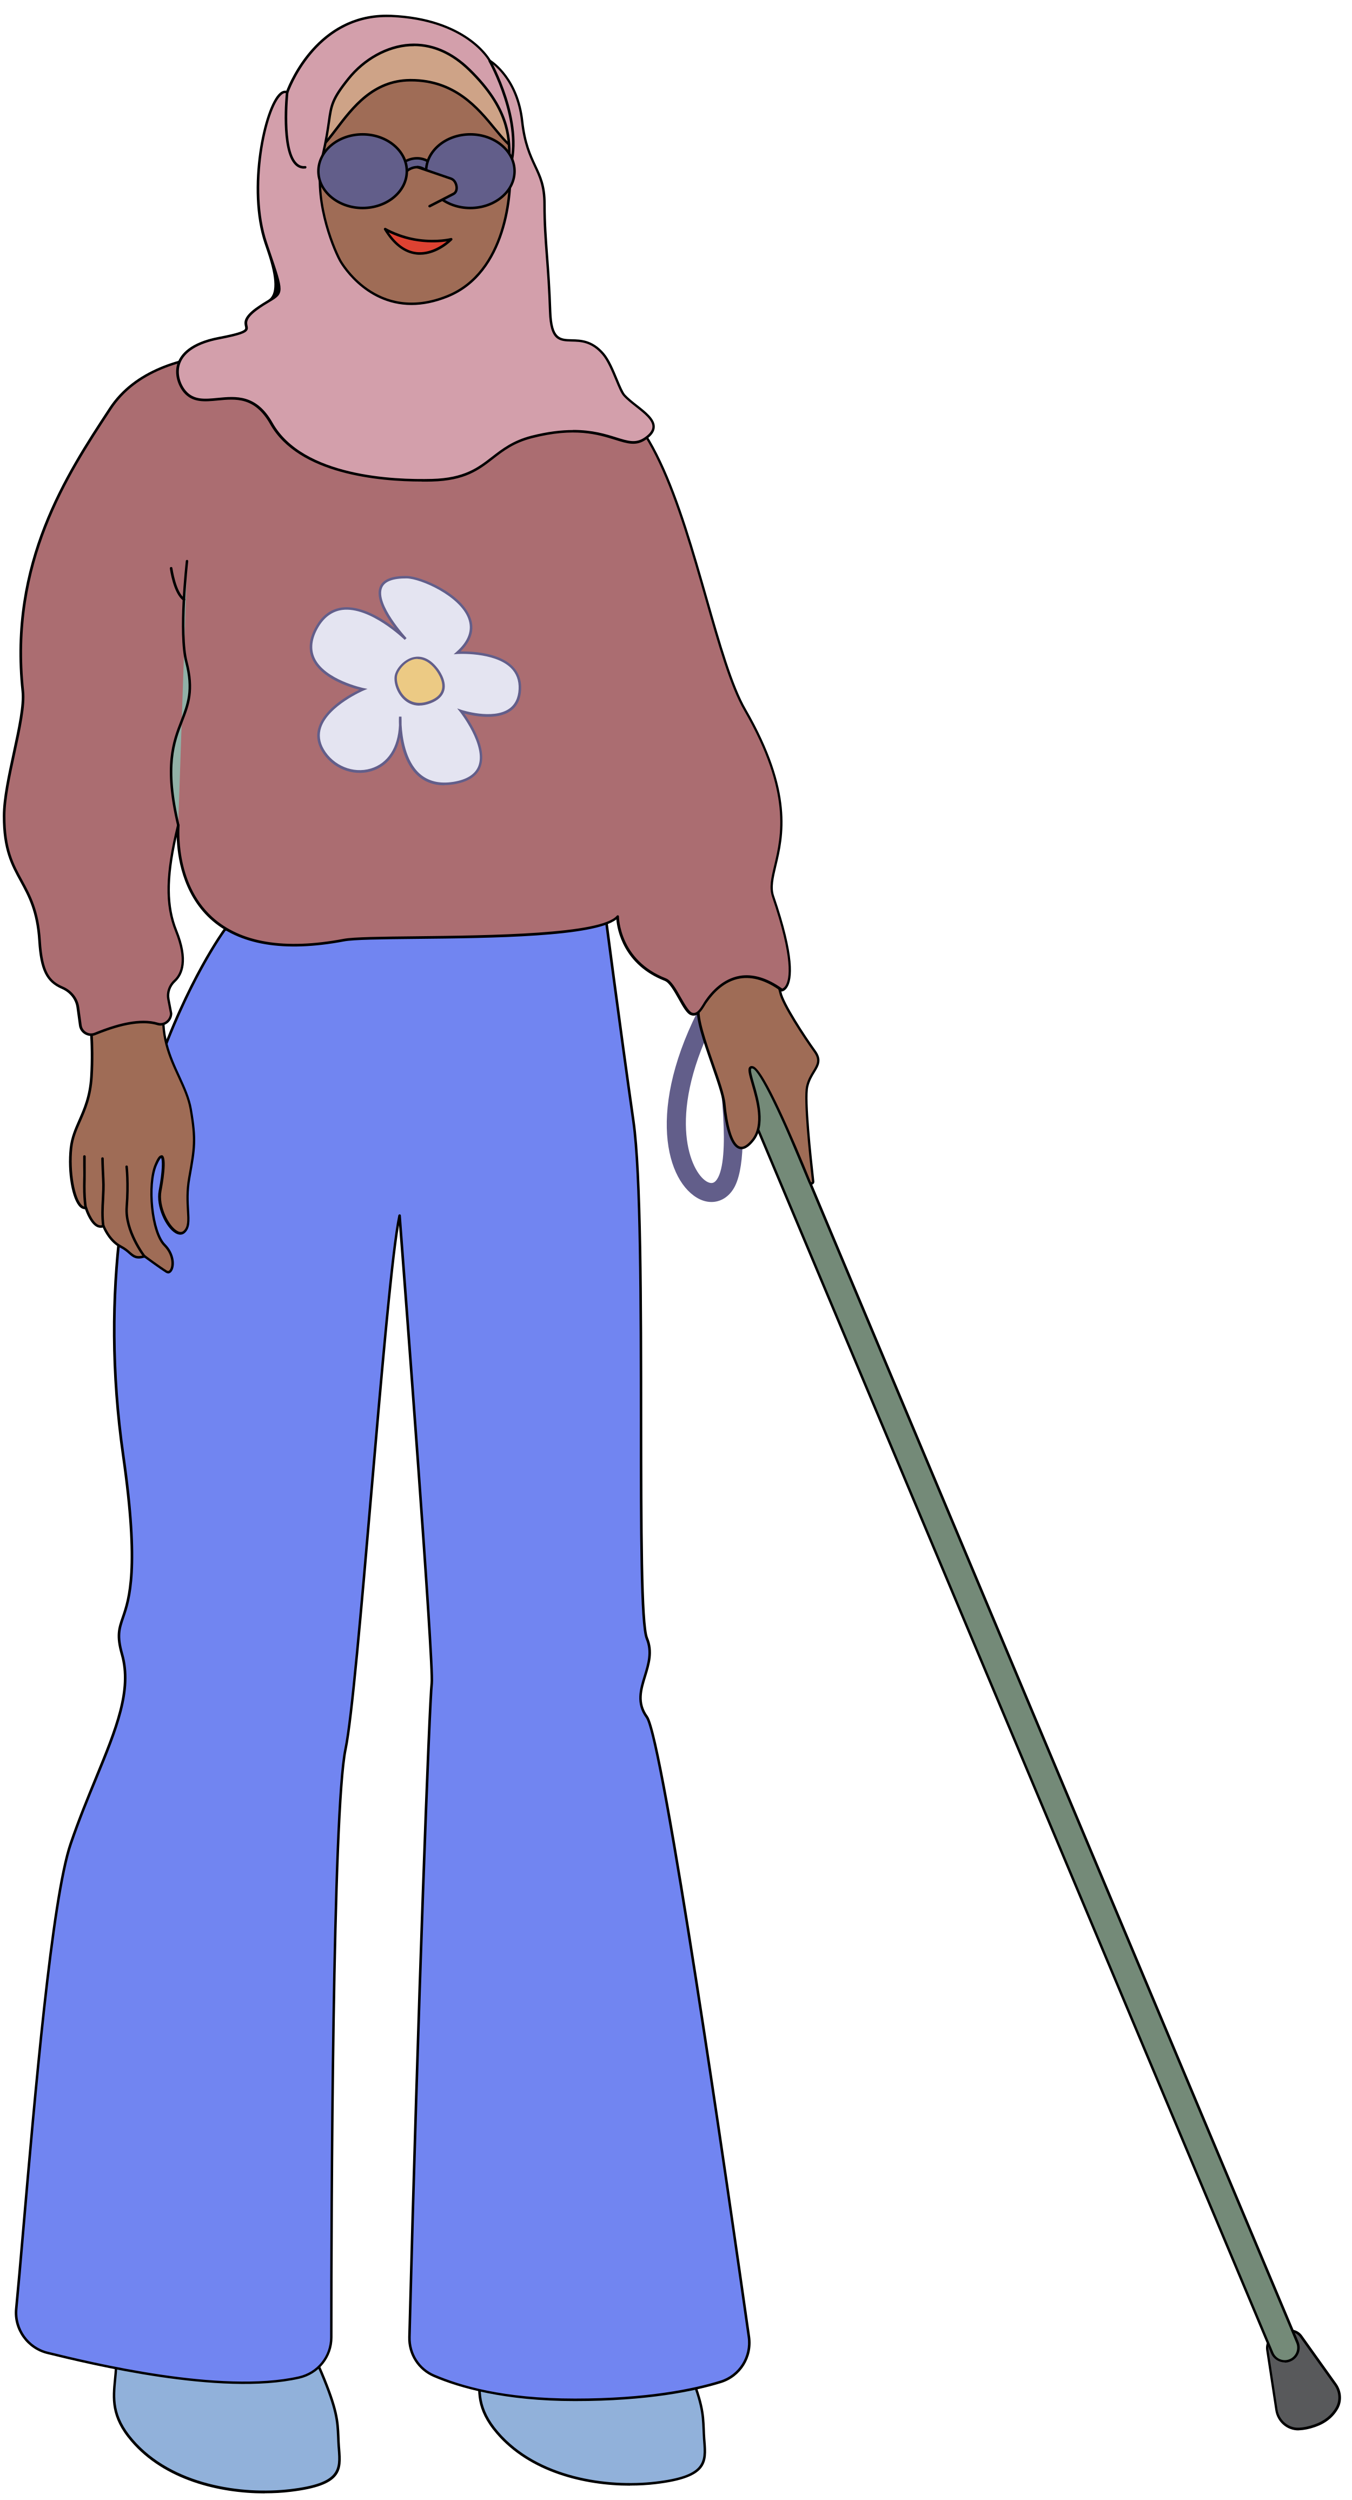
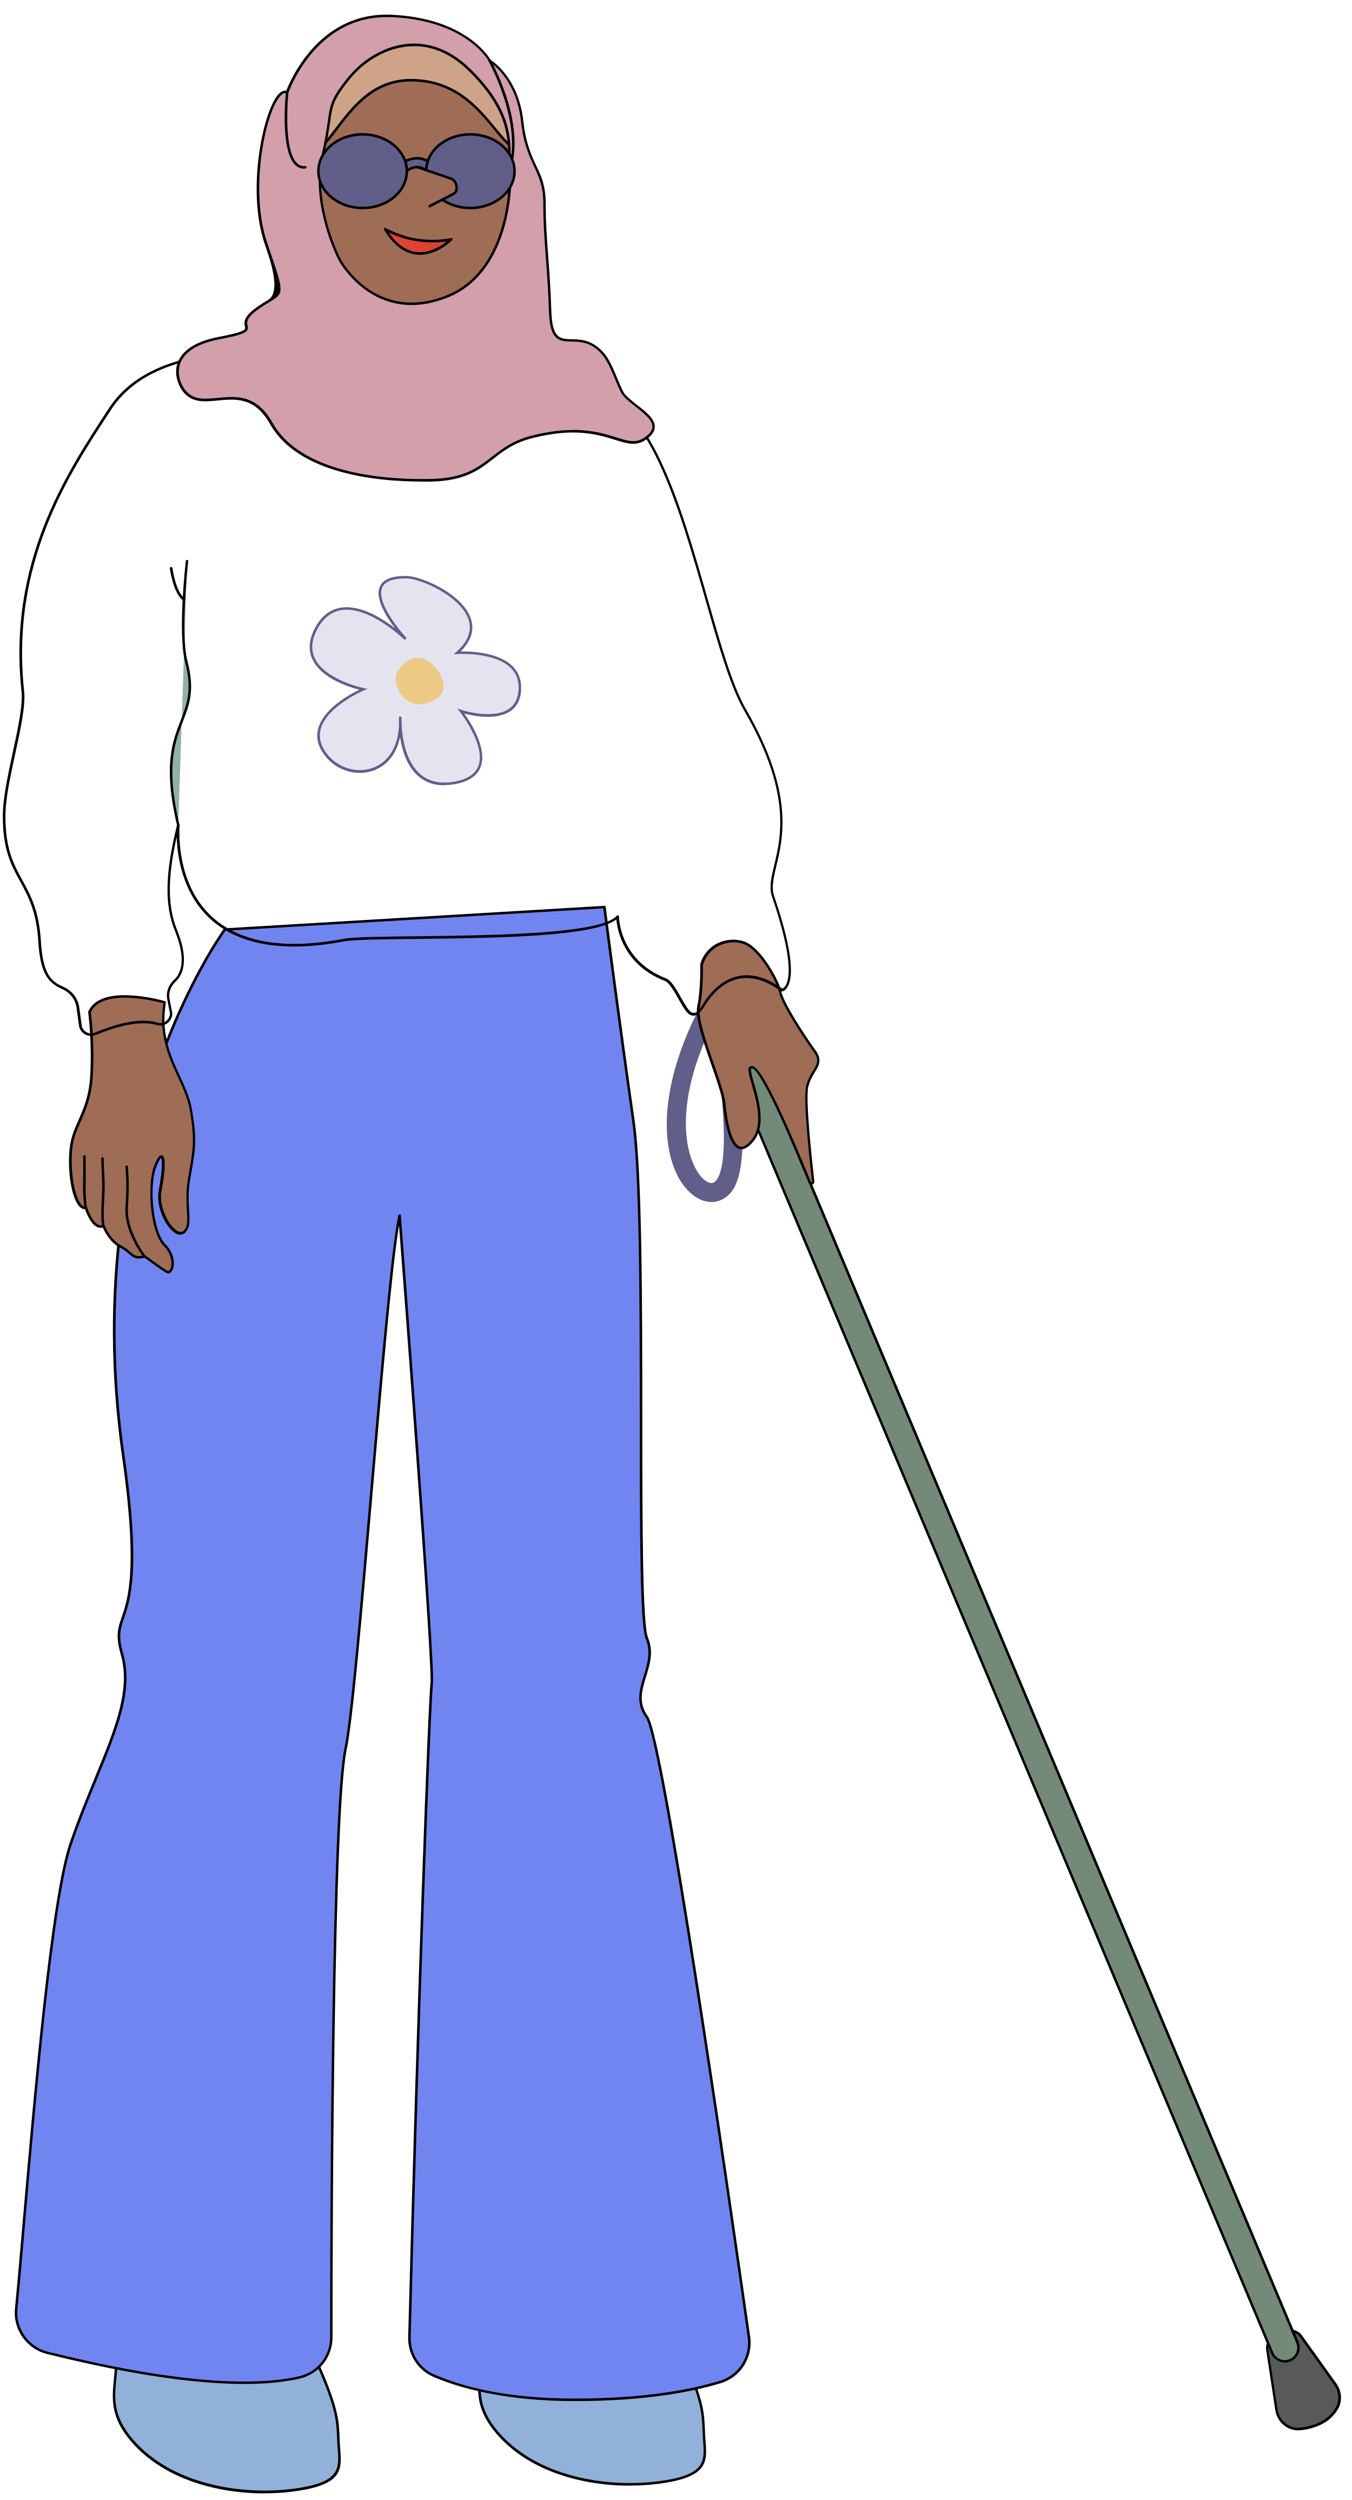
<svg xmlns="http://www.w3.org/2000/svg" width="79" height="146" viewBox="0 0 79 146" fill="none">
  <path d="M41.572 70.193C42.066 70.193 42.528 69.937 42.84 69.453C44.24 67.292 42.596 59.026 42.402 58.088C42.357 57.86 42.175 57.689 41.947 57.65C41.72 57.615 41.492 57.724 41.378 57.923C37.743 64.271 38.796 68.765 40.702 69.931C40.986 70.107 41.287 70.193 41.572 70.193ZM41.606 59.857C42.192 63.224 42.658 67.695 41.907 68.85C41.788 69.038 41.617 69.192 41.276 68.987C40.366 68.435 38.955 65.312 41.606 59.857Z" fill="#625E8A" />
  <path d="M75.103 136.162L74.54 136.379C74.199 136.509 73.994 136.862 74.051 137.226L74.586 140.736C74.682 141.384 75.245 141.879 75.905 141.857C76.161 141.845 76.469 141.794 76.827 141.669C77.527 141.424 77.913 141.015 78.124 140.634C78.368 140.201 78.317 139.661 78.027 139.257L76.019 136.447C75.814 136.157 75.433 136.043 75.103 136.174V136.162Z" fill="#58595B" />
  <path d="M75.855 141.923C75.855 141.923 75.889 141.923 75.906 141.923C76.191 141.911 76.509 141.849 76.851 141.729C77.459 141.519 77.909 141.16 78.193 140.66C78.443 140.21 78.404 139.641 78.096 139.203L76.088 136.393C75.861 136.075 75.451 135.955 75.087 136.092L74.524 136.308C74.154 136.45 73.927 136.843 73.984 137.235L74.518 140.745C74.621 141.428 75.195 141.928 75.867 141.928L75.855 141.923ZM75.383 136.177C75.605 136.177 75.821 136.285 75.957 136.473L77.966 139.283C78.244 139.676 78.278 140.182 78.056 140.58C77.795 141.047 77.368 141.382 76.799 141.581C76.469 141.695 76.168 141.758 75.895 141.769C75.286 141.797 74.746 141.337 74.649 140.711L74.114 137.201C74.063 136.877 74.251 136.553 74.558 136.433L75.121 136.217C75.207 136.183 75.292 136.171 75.372 136.171L75.383 136.177Z" fill="black" />
  <path d="M17.879 136.283C16.974 129.81 18.43 129.508 17.697 128.132C16.963 126.755 12.753 124.832 10.097 127.768C7.44 130.697 8.817 126.488 7.622 126.761C6.428 127.034 7.258 129.69 6.797 131.431C6.337 133.172 4.784 133.172 6.246 135.828C7.713 138.485 5.512 139.952 7.713 142.512C9.909 145.078 13.851 145.812 16.963 145.442C20.075 145.078 19.893 144.162 19.802 142.876C19.71 141.596 19.881 141.153 18.789 138.553C18.413 137.66 17.947 136.773 17.879 136.283Z" fill="#91B1DA" />
  <path d="M15.466 145.601C15.995 145.601 16.501 145.573 16.968 145.516C20.04 145.152 19.977 144.253 19.881 143.007L19.869 142.871C19.852 142.666 19.847 142.478 19.841 142.302C19.801 141.38 19.773 140.715 18.851 138.525C18.737 138.252 18.612 137.984 18.498 137.723C18.237 137.148 17.992 136.602 17.947 136.272C17.412 132.455 17.702 130.788 17.878 129.787C18.003 129.076 18.072 128.678 17.759 128.098C17.349 127.33 15.916 126.408 14.232 126.198C13.072 126.056 11.411 126.198 10.034 127.717C9.357 128.462 8.89 128.797 8.646 128.724C8.418 128.655 8.361 128.206 8.305 127.779C8.248 127.33 8.191 126.909 7.952 126.738C7.855 126.67 7.735 126.653 7.605 126.687C6.82 126.869 6.842 127.933 6.871 129.167C6.888 129.941 6.905 130.743 6.729 131.414C6.586 131.96 6.336 132.324 6.091 132.677C5.574 133.428 5.164 134.025 6.182 135.868C6.842 137.063 6.746 138.013 6.655 138.934C6.541 140.072 6.438 141.147 7.656 142.564C9.601 144.834 12.81 145.607 15.466 145.607V145.601ZM13.549 126.3C13.782 126.3 14.01 126.317 14.215 126.34C15.83 126.539 17.247 127.444 17.628 128.16C17.918 128.701 17.855 129.053 17.73 129.759C17.554 130.766 17.264 132.45 17.798 136.289C17.85 136.642 18.089 137.171 18.362 137.78C18.481 138.036 18.601 138.309 18.714 138.576C19.625 140.743 19.653 141.398 19.693 142.302C19.698 142.478 19.71 142.666 19.721 142.871L19.733 143.007C19.824 144.213 19.881 145.015 16.951 145.357C14.147 145.687 10.056 145.124 7.764 142.45C6.586 141.079 6.689 140.032 6.797 138.929C6.888 137.984 6.984 137.006 6.302 135.777C5.329 134.014 5.716 133.451 6.205 132.745C6.444 132.398 6.712 132.012 6.86 131.437C7.042 130.749 7.024 129.935 7.007 129.15C6.985 127.984 6.962 126.971 7.627 126.818C7.724 126.795 7.798 126.806 7.861 126.846C8.048 126.977 8.1 127.387 8.157 127.785C8.225 128.285 8.287 128.752 8.6 128.854C8.919 128.951 9.396 128.632 10.142 127.802C11.228 126.607 12.503 126.289 13.544 126.289L13.549 126.3Z" fill="black" />
  <path d="M39.225 135.825C38.321 129.352 39.777 129.05 39.044 127.674C38.31 126.297 34.1 124.374 31.444 127.31C28.787 130.239 30.164 126.03 28.969 126.303C27.775 126.576 28.605 129.232 28.144 130.973C27.683 132.714 26.131 132.714 27.593 135.37C29.06 138.027 26.859 139.494 29.06 142.054C31.256 144.62 35.198 145.354 38.31 144.984C41.421 144.62 41.239 143.704 41.148 142.418C41.057 141.139 41.228 140.695 40.136 138.095C39.76 137.202 39.294 136.315 39.225 135.825Z" fill="#91B1DA" />
  <path d="M36.813 145.15C37.343 145.15 37.849 145.122 38.315 145.065C41.387 144.701 41.324 143.802 41.228 142.556L41.216 142.42C41.199 142.215 41.193 142.027 41.188 141.851C41.148 140.929 41.119 140.264 40.198 138.073C40.084 137.8 39.959 137.533 39.846 137.271C39.584 136.697 39.339 136.151 39.293 135.821C38.759 132.004 39.049 130.337 39.225 129.336C39.35 128.625 39.418 128.227 39.105 127.646C38.696 126.878 37.263 125.957 35.579 125.746C34.424 125.604 32.751 125.746 31.381 127.265C30.703 128.01 30.237 128.352 29.993 128.272C29.765 128.204 29.709 127.754 29.652 127.328C29.595 126.878 29.538 126.457 29.299 126.287C29.202 126.219 29.088 126.201 28.952 126.236C28.167 126.418 28.189 127.481 28.218 128.716C28.235 129.489 28.252 130.292 28.076 130.963C27.933 131.509 27.683 131.873 27.439 132.226C26.921 132.976 26.511 133.574 27.53 135.417C28.189 136.612 28.093 137.561 28.002 138.483C27.888 139.621 27.785 140.696 29.003 142.112C30.948 144.382 34.157 145.156 36.813 145.156V145.15ZM39.151 135.844C39.202 136.196 39.441 136.725 39.714 137.334C39.834 137.59 39.953 137.863 40.067 138.13C40.977 140.298 41.006 140.952 41.045 141.856C41.051 142.033 41.062 142.22 41.074 142.431L41.085 142.567C41.176 143.773 41.233 144.575 38.304 144.917C35.499 145.247 31.409 144.683 29.117 142.01C27.939 140.639 28.041 139.592 28.15 138.489C28.241 137.544 28.337 136.566 27.655 135.337C26.682 133.574 27.069 133.011 27.558 132.305C27.797 131.958 28.064 131.571 28.212 130.997C28.394 130.309 28.377 129.495 28.36 128.71C28.337 127.544 28.314 126.531 28.98 126.378C29.077 126.355 29.151 126.366 29.213 126.406C29.401 126.537 29.452 126.947 29.503 127.345C29.572 127.846 29.634 128.312 29.947 128.414C30.266 128.517 30.744 128.192 31.489 127.368C32.82 125.9 34.436 125.764 35.556 125.9C37.172 126.099 38.588 127.004 38.969 127.72C39.26 128.261 39.197 128.613 39.072 129.319C38.895 130.326 38.605 132.01 39.14 135.849L39.151 135.844Z" fill="black" />
  <path d="M75.384 137.833C75.794 137.662 75.987 137.195 75.811 136.786L42.76 58.193L41.287 58.802L74.337 137.4C74.508 137.804 74.969 137.992 75.378 137.827L75.384 137.833Z" fill="#748A78" />
  <path d="M75.076 137.97C75.185 137.97 75.298 137.947 75.406 137.901C75.623 137.81 75.788 137.645 75.879 137.429C75.97 137.213 75.964 136.974 75.879 136.758L42.828 58.165C42.811 58.125 42.771 58.108 42.731 58.125L41.258 58.734C41.258 58.734 41.224 58.757 41.218 58.774C41.212 58.791 41.212 58.813 41.218 58.831L74.269 137.429C74.411 137.759 74.735 137.958 75.071 137.958L75.076 137.97ZM42.72 58.296L75.742 136.821C75.816 136.997 75.816 137.196 75.742 137.378C75.668 137.554 75.532 137.696 75.35 137.77C74.98 137.924 74.559 137.748 74.405 137.384L41.383 58.853L42.715 58.302L42.72 58.296Z" fill="black" />
  <path d="M40.99 56.34C40.99 56.34 41.035 57.728 40.813 58.797C40.591 59.872 42.201 63.269 42.315 64.474C42.423 65.68 42.832 68.035 43.987 66.573C45.142 65.117 43.225 62.114 43.987 62.33C44.596 62.506 46.547 67.177 47.304 69.037C47.349 69.156 47.526 69.111 47.514 68.985C47.338 67.45 46.996 64.19 47.161 63.445C47.383 62.461 48.191 62.193 47.611 61.386C47.031 60.583 45.734 58.615 45.597 57.944C45.461 57.273 44.391 55.35 43.453 55.037C42.514 54.724 41.302 55.179 40.995 56.334L40.99 56.34Z" fill="#9F6C56" />
  <path d="M47.401 69.185C47.401 69.185 47.435 69.185 47.447 69.179C47.538 69.156 47.595 69.077 47.583 68.98C47.424 67.569 47.06 64.207 47.23 63.468C47.31 63.115 47.469 62.854 47.611 62.62C47.85 62.228 48.055 61.892 47.663 61.352C47.026 60.47 45.791 58.57 45.666 57.939C45.53 57.245 44.443 55.299 43.47 54.975C42.953 54.804 42.355 54.855 41.866 55.117C41.394 55.373 41.059 55.8 40.916 56.317C40.916 56.323 40.916 56.334 40.916 56.34C40.916 56.352 40.956 57.728 40.74 58.781C40.603 59.423 41.093 60.817 41.559 62.16C41.883 63.098 42.196 63.986 42.242 64.481C42.31 65.203 42.532 66.892 43.192 67.091C43.448 67.171 43.743 67.012 44.051 66.619C44.767 65.715 44.347 64.253 44.068 63.286C43.96 62.905 43.829 62.467 43.903 62.398C43.908 62.393 43.931 62.387 43.977 62.398C44.369 62.512 45.621 65.066 47.248 69.06C47.276 69.134 47.339 69.174 47.413 69.174L47.401 69.185ZM42.85 55.026C43.049 55.026 43.243 55.054 43.431 55.117C44.341 55.419 45.399 57.319 45.529 57.967C45.666 58.661 46.98 60.641 47.555 61.437C47.891 61.904 47.731 62.16 47.498 62.546C47.35 62.785 47.185 63.058 47.1 63.434C46.935 64.168 47.247 67.234 47.447 68.997C47.447 69.026 47.43 69.031 47.418 69.037C47.407 69.037 47.39 69.037 47.378 69.014C46.383 66.568 44.625 62.444 44.011 62.268C43.914 62.239 43.846 62.251 43.794 62.302C43.669 62.427 43.749 62.723 43.926 63.331C44.199 64.27 44.608 65.686 43.937 66.534C43.669 66.87 43.431 67.012 43.237 66.955C42.771 66.813 42.498 65.584 42.395 64.475C42.35 63.957 42.037 63.064 41.707 62.12C41.269 60.857 40.769 59.423 40.894 58.82C41.104 57.802 41.075 56.488 41.075 56.357C41.206 55.879 41.519 55.487 41.951 55.259C42.23 55.111 42.549 55.032 42.862 55.032L42.85 55.026Z" fill="black" />
  <path d="M35.32 52.971L13.14 54.285C13.14 54.285 4.465 65.953 7.201 85.021C8.72 95.584 6.296 93.69 7.133 96.614C7.969 99.538 5.802 102.803 4.135 107.672C2.758 111.677 1.53 128.874 0.955 134.835C0.841 136.03 1.621 137.122 2.781 137.406C6.337 138.271 13.203 139.813 17.48 138.846C18.578 138.595 19.363 137.628 19.363 136.502C19.363 129.977 19.437 105.75 20.194 102.155C20.956 98.559 22.515 74.884 23.351 70.987C23.351 70.987 25.37 97.194 25.228 98.309C25.092 99.396 24.415 117.525 23.925 136.479C23.903 137.457 24.466 138.362 25.365 138.749C26.844 139.38 29.489 140.148 33.59 140.148C37.692 140.148 40.496 139.596 42.106 139.096C43.227 138.749 43.92 137.634 43.755 136.468C42.703 129.05 38.755 101.591 37.794 100.266C36.679 98.736 38.488 97.342 37.794 95.675C37.1 94.008 37.845 71.328 37.009 65.486C36.173 59.644 35.314 52.977 35.314 52.977L35.32 52.971Z" fill="#7185F1" />
  <path d="M33.595 140.216C37.844 140.216 40.586 139.641 42.133 139.164C43.288 138.805 44.005 137.667 43.834 136.456C42.674 128.287 38.823 101.545 37.856 100.22C37.281 99.435 37.514 98.684 37.759 97.888C37.975 97.177 38.202 96.443 37.867 95.641C37.542 94.856 37.537 89.11 37.531 83.023C37.531 76.226 37.52 68.523 37.087 65.469C36.263 59.695 35.398 53.022 35.392 52.96C35.392 52.92 35.352 52.897 35.312 52.897L13.133 54.211C13.133 54.211 13.093 54.222 13.076 54.239C13.053 54.268 10.88 57.226 9.071 62.477C7.405 67.317 5.709 75.162 7.126 85.031C8.07 91.624 7.473 93.377 7.115 94.423C6.887 95.083 6.739 95.516 7.058 96.63C7.643 98.69 6.716 100.948 5.539 103.809C5.072 104.953 4.538 106.244 4.06 107.643C2.956 110.869 1.955 122.474 1.29 130.159C1.13 132.03 0.988 133.646 0.874 134.823C0.755 136.041 1.568 137.178 2.757 137.468C5.272 138.083 12.911 139.943 17.49 138.908C18.634 138.646 19.43 137.656 19.43 136.49C19.43 129.334 19.51 105.709 20.261 102.16C20.63 100.402 21.182 93.997 21.768 87.21C22.326 80.76 22.894 74.109 23.315 71.55C23.605 75.372 25.278 97.29 25.153 98.291C25.017 99.361 24.345 117.308 23.85 136.467C23.822 137.491 24.407 138.407 25.335 138.805C26.842 139.448 29.499 140.216 33.589 140.216H33.595ZM35.25 53.051C35.341 53.773 36.16 60.03 36.94 65.497C37.378 68.546 37.378 76.243 37.383 83.035C37.383 89.4 37.389 94.895 37.73 95.709C38.043 96.46 37.827 97.171 37.617 97.853C37.372 98.644 37.122 99.469 37.736 100.311C38.487 101.341 41.303 119.669 43.686 136.479C43.846 137.616 43.174 138.686 42.087 139.021C40.546 139.499 37.821 140.068 33.595 140.068C29.368 140.068 26.894 139.306 25.398 138.674C24.521 138.305 23.975 137.44 23.998 136.479C24.493 117.32 25.17 99.384 25.301 98.314C25.437 97.205 23.503 72.05 23.424 70.981C23.424 70.947 23.39 70.912 23.355 70.912C23.321 70.912 23.287 70.935 23.275 70.969C22.849 72.972 22.224 80.208 21.62 87.199C21.035 93.98 20.488 100.385 20.118 102.131C19.362 105.698 19.288 129.334 19.288 136.496C19.288 137.594 18.537 138.526 17.462 138.771C12.911 139.801 5.294 137.941 2.797 137.332C1.676 137.059 0.914 135.989 1.022 134.84C1.136 133.663 1.278 132.047 1.437 130.176C2.097 122.502 3.099 110.903 4.202 107.695C4.68 106.295 5.209 105.004 5.681 103.866C6.87 100.977 7.803 98.695 7.205 96.591C6.898 95.521 7.035 95.129 7.257 94.475C7.621 93.416 8.23 91.636 7.28 85.009C5.869 75.173 7.552 67.357 9.213 62.528C10.92 57.567 12.956 54.666 13.178 54.353L35.256 53.045L35.25 53.051Z" fill="black" />
  <path d="M9.62 58.541C9.62 58.541 5.916 57.471 5.216 59.121C5.216 59.121 5.455 60.822 5.33 62.887C5.205 64.946 4.29 65.651 4.136 67.056C3.954 68.7 4.398 70.691 5.012 70.549C5.012 70.549 5.421 71.88 6.036 71.607C6.036 71.607 6.355 72.46 7.043 72.813C7.737 73.166 7.697 73.598 8.442 73.382C8.442 73.382 9.347 74.048 9.711 74.275C10.075 74.503 10.365 73.467 9.614 72.716C8.863 71.971 8.607 69.195 9.102 68.035C9.597 66.874 9.642 68.006 9.341 69.559C9.107 70.782 10.223 72.438 10.752 71.954C11.281 71.471 10.746 70.504 11.047 68.791C11.354 67.079 11.446 66.601 11.133 64.787C10.82 62.966 9.125 61.408 9.614 58.552L9.62 58.541Z" fill="#9F6C56" />
  <path d="M9.812 74.37C9.892 74.37 9.966 74.33 10.023 74.256C10.256 73.966 10.227 73.215 9.664 72.652C8.953 71.947 8.663 69.233 9.169 68.05C9.311 67.726 9.386 67.641 9.414 67.623C9.477 67.726 9.5 68.352 9.272 69.529C9.096 70.451 9.681 71.691 10.261 72.021C10.466 72.135 10.66 72.129 10.802 71.998C11.115 71.714 11.087 71.287 11.052 70.695C11.024 70.195 10.984 69.575 11.126 68.79L11.137 68.727C11.433 67.072 11.524 66.571 11.211 64.762C11.098 64.114 10.819 63.505 10.523 62.856C9.988 61.696 9.38 60.382 9.693 58.55C9.698 58.516 9.676 58.476 9.641 58.465C9.488 58.419 5.864 57.396 5.153 59.085C5.153 59.096 5.148 59.108 5.153 59.125C5.153 59.142 5.392 60.849 5.267 62.874C5.199 64.023 4.869 64.762 4.584 65.411C4.357 65.928 4.141 66.418 4.072 67.038C3.919 68.454 4.203 70.075 4.687 70.502C4.778 70.582 4.869 70.61 4.971 70.616C5.039 70.82 5.295 71.486 5.682 71.657C5.79 71.702 5.899 71.714 6.007 71.685C6.098 71.901 6.422 72.555 7.025 72.863C7.258 72.982 7.406 73.107 7.531 73.221C7.77 73.431 7.947 73.579 8.441 73.443C8.601 73.562 9.357 74.114 9.687 74.319C9.732 74.347 9.778 74.364 9.829 74.364L9.812 74.37ZM9.42 67.47C9.306 67.47 9.192 67.629 9.039 67.993C8.555 69.125 8.771 71.969 9.568 72.76C10.102 73.295 10.074 73.96 9.915 74.165C9.852 74.245 9.795 74.222 9.755 74.199C9.397 73.978 8.498 73.318 8.493 73.306C8.476 73.295 8.453 73.289 8.43 73.295C7.98 73.426 7.855 73.312 7.622 73.113C7.497 72.999 7.337 72.863 7.087 72.732C6.427 72.391 6.114 71.571 6.114 71.566C6.109 71.549 6.092 71.531 6.075 71.526C6.058 71.52 6.035 71.52 6.018 71.526C5.927 71.566 5.836 71.566 5.745 71.526C5.358 71.35 5.096 70.525 5.096 70.513C5.085 70.473 5.045 70.457 5.011 70.462C4.937 70.479 4.869 70.456 4.795 70.388C4.357 70.001 4.084 68.38 4.226 67.049C4.289 66.446 4.505 65.968 4.727 65.468C5.017 64.808 5.347 64.057 5.421 62.879C5.54 60.957 5.335 59.324 5.307 59.119C5.938 57.686 9.061 58.454 9.55 58.584C9.254 60.428 9.863 61.747 10.404 62.913C10.699 63.551 10.973 64.153 11.081 64.779C11.388 66.56 11.297 67.055 11.007 68.693L10.995 68.756C10.853 69.558 10.893 70.189 10.921 70.695C10.956 71.264 10.978 71.645 10.722 71.879C10.626 71.964 10.506 71.964 10.358 71.879C9.869 71.606 9.266 70.451 9.437 69.546C9.5 69.216 9.801 67.561 9.476 67.464C9.465 67.464 9.454 67.459 9.437 67.459L9.42 67.47Z" fill="black" />
  <path d="M29.028 5.403L23.351 3.366L17.873 6.625L17.384 11.853L20.239 18.02L25.234 20.398L29.312 18.02L31.07 14.152L29.028 5.403Z" fill="#9F6C56" />
-   <path d="M25.235 20.472C25.235 20.472 25.263 20.472 25.275 20.46L29.348 18.083C29.348 18.083 29.37 18.066 29.376 18.048L31.134 14.18C31.134 14.18 31.139 14.146 31.134 14.135L29.092 5.386C29.092 5.386 29.069 5.34 29.046 5.335L23.363 3.298C23.363 3.298 23.317 3.298 23.3 3.304L17.828 6.569C17.828 6.569 17.794 6.603 17.794 6.626L17.299 11.854C17.299 11.854 17.299 11.882 17.305 11.893L20.16 18.06C20.16 18.06 20.177 18.088 20.194 18.094L25.195 20.472C25.195 20.472 25.218 20.477 25.229 20.477L25.235 20.472ZM29.25 17.969L25.229 20.312L20.291 17.963L17.458 11.837L17.948 6.666L23.358 3.44L28.966 5.454L30.991 14.14L29.25 17.969Z" fill="#625E8A" />
  <path d="M23.662 10.002C23.718 10.002 23.775 9.985 23.827 9.946C23.849 9.929 24.305 9.57 24.817 9.894C24.936 9.968 25.095 9.934 25.175 9.815C25.249 9.695 25.214 9.536 25.095 9.456C24.424 9.03 23.758 9.331 23.497 9.547C23.389 9.638 23.371 9.803 23.462 9.911C23.513 9.974 23.588 10.002 23.662 10.002Z" fill="#625E8A" />
  <path d="M23.662 10.079C23.741 10.079 23.815 10.051 23.872 10.005C23.889 9.988 24.31 9.664 24.771 9.96C24.925 10.056 25.129 10.011 25.232 9.857C25.328 9.704 25.283 9.499 25.13 9.396C24.424 8.947 23.719 9.266 23.446 9.493C23.377 9.55 23.338 9.63 23.326 9.721C23.32 9.812 23.343 9.897 23.4 9.965C23.463 10.039 23.559 10.085 23.656 10.085L23.662 10.079ZM24.367 9.687C24.037 9.687 23.793 9.88 23.776 9.891C23.696 9.954 23.577 9.943 23.514 9.869C23.451 9.789 23.457 9.675 23.537 9.607C23.781 9.402 24.413 9.118 25.044 9.522C25.084 9.55 25.112 9.59 25.123 9.635C25.135 9.681 25.124 9.732 25.101 9.772C25.044 9.857 24.93 9.886 24.845 9.829C24.674 9.721 24.509 9.681 24.361 9.681L24.367 9.687Z" fill="black" />
  <path d="M27.902 4.147C27.902 4.147 27.93 4.147 27.941 4.135C27.975 4.113 27.987 4.067 27.964 4.033L27.031 2.6C27.009 2.565 26.963 2.554 26.929 2.577C26.895 2.6 26.884 2.645 26.906 2.679L27.839 4.113C27.839 4.113 27.879 4.147 27.902 4.147Z" fill="#625E8A" />
-   <path d="M17.53 20.884C17.53 20.884 9.424 19.343 6.449 23.87C3.957 27.659 0.527 32.819 1.34 40.379C1.511 41.949 0.254 45.589 0.248 47.654C0.237 51.414 2.091 51.306 2.318 54.953C2.432 56.745 2.819 57.331 3.649 57.689C4.127 57.894 4.48 58.32 4.554 58.838L4.697 59.879C4.753 60.283 5.169 60.533 5.55 60.38C6.346 60.061 7.978 59.43 9.196 59.794C9.594 59.913 9.992 59.589 9.992 59.174L9.833 58.349C9.759 57.951 9.907 57.552 10.203 57.279C10.601 56.91 10.982 56.096 10.282 54.355C9.679 52.859 9.68 51.13 10.408 48.189C10.408 48.189 9.537 56.898 20.084 54.907C21.916 54.56 34.715 55.146 36.08 53.536C36.08 53.536 36.057 56.125 38.879 57.222C39.419 57.433 39.965 59.077 40.403 59.225C40.813 59.367 41.04 58.81 41.257 58.502C41.945 57.507 43.401 56.176 45.688 57.837C45.688 57.837 47.025 57.74 45.182 52.359C44.59 50.63 47.508 48.337 43.549 41.477C41.103 37.244 39.692 23.489 34.356 22.773C30.312 22.227 17.535 20.89 17.535 20.89L17.53 20.884Z" fill="#AB6D71" />
  <path d="M5.324 60.495C5.409 60.495 5.5 60.478 5.58 60.443C6.291 60.159 7.958 59.499 9.181 59.863C9.385 59.926 9.602 59.886 9.778 59.755C9.96 59.619 10.068 59.402 10.068 59.175L9.908 58.333C9.84 57.969 9.971 57.593 10.256 57.332C10.688 56.928 11.063 56.08 10.352 54.323C9.795 52.935 9.778 51.325 10.324 48.873C10.358 49.977 10.648 52.155 12.281 53.657C13.959 55.193 16.587 55.637 20.097 54.977C20.66 54.869 22.275 54.852 24.317 54.829C28.738 54.783 34.733 54.715 36.014 53.691C36.065 54.288 36.428 56.342 38.846 57.281C39.108 57.383 39.392 57.889 39.643 58.333C39.904 58.8 40.132 59.203 40.371 59.283C40.758 59.419 40.996 59.027 41.19 58.714C41.23 58.646 41.269 58.583 41.309 58.532C41.69 57.986 42.327 57.298 43.232 57.144C43.977 57.019 44.78 57.264 45.633 57.884C45.644 57.895 45.667 57.895 45.678 57.901C45.696 57.901 45.855 57.884 45.997 57.667C46.315 57.184 46.446 55.864 45.235 52.326C45.064 51.831 45.2 51.273 45.365 50.568C45.775 48.856 46.389 46.273 43.596 41.427C42.794 40.044 42.094 37.581 41.349 34.976C39.768 29.447 37.976 23.178 34.352 22.689C30.376 22.154 17.782 20.834 17.531 20.806C17.332 20.772 9.323 19.344 6.376 23.821L6.325 23.9C3.845 27.677 0.448 32.843 1.256 40.374C1.341 41.176 1.052 42.525 0.745 43.947C0.46 45.266 0.164 46.637 0.164 47.644C0.158 49.618 0.653 50.523 1.177 51.478C1.643 52.332 2.127 53.213 2.235 54.948C2.343 56.644 2.69 57.349 3.612 57.747C4.084 57.952 4.408 58.361 4.47 58.839L4.613 59.88C4.641 60.096 4.766 60.284 4.96 60.398C5.068 60.46 5.187 60.495 5.313 60.495H5.324ZM8.379 59.607C7.281 59.607 6.097 60.079 5.523 60.307C5.363 60.37 5.193 60.358 5.045 60.273C4.897 60.187 4.795 60.039 4.772 59.863L4.63 58.822C4.556 58.293 4.203 57.844 3.68 57.616C2.912 57.286 2.502 56.78 2.388 54.943C2.28 53.173 1.786 52.28 1.313 51.41C0.796 50.471 0.312 49.584 0.318 47.644C0.318 46.654 0.613 45.295 0.898 43.981C1.211 42.542 1.501 41.182 1.41 40.357C0.608 32.882 3.987 27.734 6.456 23.98L6.507 23.9C9.419 19.469 17.429 20.931 17.514 20.948C17.514 20.948 17.515 20.948 17.52 20.948C17.645 20.959 30.347 22.29 34.341 22.831C37.868 23.303 39.648 29.526 41.218 35.01C41.963 37.627 42.669 40.096 43.482 41.495C46.253 46.285 45.638 48.839 45.24 50.523C45.064 51.251 44.928 51.825 45.11 52.36C46.355 55.995 46.139 57.178 45.9 57.559C45.826 57.679 45.747 57.719 45.707 57.73C44.831 57.104 43.994 56.854 43.221 56.985C42.265 57.15 41.594 57.867 41.202 58.435C41.162 58.492 41.122 58.561 41.082 58.629C40.866 58.981 40.695 59.22 40.439 59.135C40.257 59.072 40.024 58.657 39.79 58.253C39.512 57.764 39.227 57.252 38.914 57.133C36.178 56.069 36.167 53.543 36.167 53.52C36.167 53.492 36.15 53.464 36.121 53.452C36.093 53.441 36.059 53.452 36.042 53.475C35.126 54.556 28.63 54.624 24.335 54.675C22.287 54.698 20.666 54.715 20.086 54.823C16.627 55.477 14.038 55.045 12.394 53.543C10.187 51.524 10.495 48.224 10.495 48.19C10.495 48.151 10.472 48.116 10.432 48.111C10.392 48.111 10.358 48.128 10.347 48.167C9.641 51.035 9.602 52.838 10.227 54.38C10.904 56.058 10.568 56.854 10.165 57.224C9.84 57.525 9.693 57.952 9.772 58.361L9.931 59.186C9.931 59.351 9.841 59.528 9.698 59.636C9.562 59.738 9.391 59.772 9.232 59.721C8.964 59.641 8.68 59.607 8.39 59.607H8.379Z" fill="black" />
  <path d="M26.366 13.973C26.366 13.973 24.204 16.191 22.504 13.375C22.504 13.375 23.334 13.87 24.46 14.024C25.587 14.177 26.366 13.973 26.366 13.973Z" fill="#DD4232" />
  <path d="M24.54 14.878C25.575 14.878 26.377 14.064 26.417 14.024C26.439 14.002 26.445 13.962 26.428 13.934C26.411 13.905 26.377 13.888 26.348 13.899C26.343 13.899 25.569 14.098 24.471 13.951C23.373 13.803 22.554 13.319 22.543 13.313C22.515 13.296 22.475 13.302 22.452 13.325C22.429 13.348 22.423 13.387 22.44 13.416C22.975 14.298 23.607 14.781 24.323 14.866C24.397 14.878 24.471 14.878 24.545 14.878H24.54ZM26.109 14.098C25.785 14.36 25.102 14.804 24.334 14.719C23.732 14.65 23.186 14.264 22.713 13.575C23.043 13.735 23.675 13.996 24.448 14.098C25.194 14.201 25.785 14.144 26.109 14.098Z" fill="black" />
  <path d="M30.666 16.738C30.331 17.318 29.034 20.282 23.636 20.06L30.666 16.738Z" fill="#9F6C56" />
  <path d="M24.197 20.151C27.309 20.151 29.482 19.059 30.665 16.891C30.688 16.846 30.711 16.806 30.728 16.777C30.75 16.743 30.733 16.698 30.699 16.675C30.665 16.652 30.619 16.664 30.596 16.704C30.579 16.738 30.557 16.778 30.534 16.823C29.311 19.059 26.99 20.128 23.64 19.991C23.606 19.991 23.565 20.02 23.56 20.06C23.56 20.1 23.588 20.134 23.628 20.139C23.822 20.145 24.009 20.151 24.191 20.151H24.197Z" fill="#625E8A" />
  <path d="M17.498 9.017C19.312 9.706 20.12 4.722 23.954 4.688C27.788 4.648 28.88 8.187 30.194 8.755C31.525 9.33 27.902 3.056 27.902 3.056L21.11 1.85L18.14 5.433C18.14 5.433 16.65 8.693 17.498 9.017Z" fill="#CEA387" />
  <path d="M17.845 9.155C18.511 9.155 19.052 8.444 19.711 7.58C20.661 6.328 21.845 4.775 23.955 4.758H24.018C26.555 4.758 27.88 6.374 28.853 7.557C29.325 8.131 29.735 8.626 30.167 8.82C30.315 8.882 30.429 8.877 30.497 8.797C30.963 8.274 28.471 3.888 27.971 3.017C27.959 3 27.942 2.983 27.92 2.983L21.128 1.777C21.128 1.777 21.077 1.777 21.06 1.8L18.09 5.384C18.09 5.384 18.084 5.395 18.079 5.401C18.027 5.509 16.895 8.006 17.231 8.831C17.282 8.956 17.368 9.042 17.476 9.081C17.607 9.133 17.732 9.155 17.852 9.155H17.845ZM24.012 4.61C24.012 4.61 23.972 4.61 23.949 4.61C21.765 4.633 20.559 6.22 19.592 7.494C18.852 8.467 18.272 9.235 17.521 8.945C17.448 8.916 17.396 8.859 17.362 8.774C17.055 8.035 18.124 5.634 18.204 5.469L21.139 1.925L27.858 3.12C29.007 5.111 30.69 8.359 30.389 8.7C30.36 8.734 30.275 8.7 30.224 8.683C29.82 8.507 29.422 8.023 28.961 7.466C27.971 6.26 26.617 4.61 24.012 4.61Z" fill="black" />
  <path d="M37.679 25.627C36.411 26.492 35.392 24.41 31.069 25.519C28.538 26.168 28.544 27.96 25.233 28.045C21.922 28.13 17.445 27.55 15.858 24.74C14.266 21.93 11.973 24.279 10.795 22.874C10.204 22.169 9.771 20.337 12.769 19.751C15.767 19.171 13.389 19.222 14.965 18.056C16.541 16.89 16.734 17.766 15.522 14.176C14.311 10.587 15.795 4.91 16.774 5.393C16.774 5.393 18.332 0.74 22.843 0.933C27.355 1.127 28.612 3.55 28.612 3.55C28.612 3.55 30.216 4.466 30.506 7.088C30.796 9.705 31.815 9.847 31.815 11.935C31.815 14.023 32.042 15.303 32.138 18.209C32.235 21.116 33.726 18.921 35.233 20.673C35.779 21.304 36.166 22.755 36.468 23.09C37.207 23.915 39.067 24.677 37.674 25.627H37.679ZM29.778 9.631C29.687 8.573 30.131 6.73 27.429 4.085C24.727 1.44 21.763 2.845 20.352 4.608C18.941 6.372 19.516 6.309 18.845 9.102C18.265 11.525 19.419 14.37 19.869 15.212C20.318 16.053 22.462 18.795 26.154 17.299C29.846 15.803 29.875 10.689 29.784 9.631H29.778Z" fill="#D39FAB" />
  <path d="M24.653 28.127C24.863 28.127 25.062 28.127 25.238 28.121C27.178 28.07 27.98 27.45 28.828 26.79C29.42 26.329 30.034 25.857 31.086 25.59C33.583 24.947 34.949 25.379 35.944 25.686C36.655 25.908 37.167 26.067 37.725 25.686C38.077 25.447 38.254 25.203 38.26 24.935C38.277 24.469 37.742 24.048 37.23 23.65C36.974 23.451 36.712 23.24 36.53 23.041C36.411 22.904 36.257 22.546 36.097 22.159C35.87 21.613 35.614 20.993 35.296 20.623C34.619 19.838 33.942 19.821 33.402 19.81C32.725 19.793 32.275 19.782 32.218 18.206C32.173 16.846 32.099 15.839 32.031 14.946C31.957 13.922 31.888 13.04 31.888 11.931C31.888 10.822 31.627 10.299 31.325 9.656C31.041 9.047 30.722 8.359 30.58 7.079C30.307 4.604 28.851 3.615 28.669 3.501C28.538 3.273 27.138 1.043 22.849 0.861C22.758 0.861 22.667 0.856 22.576 0.856C18.571 0.856 16.95 4.73 16.728 5.304C16.631 5.281 16.495 5.298 16.341 5.435C15.414 6.248 14.379 11.021 15.454 14.207L15.625 14.713C16.156 16.283 16.169 17.218 15.664 17.517C15.465 17.637 15.221 17.785 14.919 18.001C14.197 18.536 14.265 18.849 14.31 19.053C14.328 19.133 14.333 19.178 14.31 19.218C14.225 19.349 13.776 19.486 12.752 19.679C11.119 19.998 10.562 20.675 10.38 21.186C10.152 21.824 10.397 22.512 10.732 22.916C11.25 23.53 11.961 23.462 12.718 23.388C13.782 23.286 14.885 23.178 15.784 24.77C17.451 27.711 22.161 28.121 24.641 28.121L24.653 28.127ZM33.481 25.112C32.804 25.112 32.008 25.203 31.058 25.442C29.977 25.72 29.351 26.204 28.748 26.67C27.918 27.313 27.133 27.916 25.244 27.967C23.032 28.024 17.701 27.825 15.932 24.696C14.982 23.012 13.782 23.132 12.718 23.235C11.973 23.308 11.324 23.371 10.858 22.819C10.545 22.45 10.323 21.812 10.528 21.232C10.773 20.549 11.552 20.06 12.792 19.821C14.049 19.577 14.339 19.446 14.442 19.292C14.504 19.201 14.482 19.105 14.464 19.019C14.425 18.837 14.373 18.593 15.016 18.115C15.306 17.899 15.551 17.756 15.75 17.637C16.609 17.125 16.598 17.079 15.773 14.656L15.602 14.15C14.544 11.01 15.545 6.328 16.449 5.537C16.614 5.389 16.717 5.441 16.751 5.458C16.768 5.469 16.791 5.469 16.814 5.458C16.831 5.452 16.848 5.435 16.854 5.412C16.871 5.367 18.389 0.998 22.587 0.998C22.673 0.998 22.764 0.998 22.855 0.998C27.264 1.186 28.549 3.552 28.56 3.575C28.566 3.586 28.578 3.598 28.589 3.603C28.606 3.615 30.165 4.536 30.443 7.085C30.586 8.393 30.916 9.093 31.2 9.707C31.496 10.338 31.746 10.885 31.746 11.92C31.746 13.035 31.809 13.922 31.888 14.946C31.957 15.834 32.031 16.84 32.076 18.2C32.133 19.918 32.691 19.929 33.402 19.947C33.942 19.958 34.556 19.975 35.188 20.709C35.489 21.061 35.739 21.664 35.967 22.205C36.138 22.62 36.285 22.973 36.428 23.126C36.621 23.342 36.889 23.553 37.15 23.758C37.634 24.139 38.134 24.531 38.123 24.924C38.117 25.134 37.964 25.345 37.651 25.555C37.15 25.897 36.695 25.754 36.001 25.538C35.404 25.351 34.619 25.106 33.493 25.106L33.481 25.112ZM24.044 17.813C24.681 17.813 25.398 17.682 26.183 17.364C29.63 15.964 30.005 11.3 29.857 9.622C29.846 9.468 29.84 9.292 29.84 9.104C29.829 7.989 29.812 6.305 27.485 4.03C26.404 2.972 25.21 2.477 23.942 2.551C22.605 2.631 21.245 3.381 20.301 4.559C19.339 5.759 19.288 6.123 19.151 7.096C19.083 7.574 18.998 8.171 18.782 9.081C18.207 11.476 19.328 14.343 19.811 15.242C19.828 15.276 21.228 17.813 24.049 17.813H24.044ZM24.192 2.693C25.329 2.693 26.399 3.177 27.383 4.138C29.664 6.368 29.681 8.018 29.692 9.11C29.692 9.298 29.692 9.479 29.71 9.639C29.852 11.289 29.494 15.868 26.126 17.233C21.99 18.911 19.953 15.219 19.931 15.179C19.459 14.292 18.349 11.476 18.913 9.121C19.134 8.205 19.22 7.58 19.288 7.124C19.424 6.18 19.47 5.827 20.409 4.656C21.325 3.512 22.645 2.784 23.942 2.704C24.021 2.704 24.106 2.699 24.186 2.699L24.192 2.693Z" fill="black" />
  <path d="M17.753 9.843C17.781 9.843 17.81 9.843 17.838 9.843C17.878 9.843 17.907 9.803 17.907 9.763C17.907 9.723 17.873 9.689 17.827 9.695C17.639 9.717 17.48 9.655 17.343 9.518C16.518 8.693 16.849 5.44 16.854 5.406C16.854 5.366 16.831 5.326 16.786 5.326C16.746 5.326 16.706 5.349 16.706 5.394C16.689 5.531 16.365 8.756 17.241 9.626C17.389 9.774 17.565 9.848 17.759 9.848L17.753 9.843Z" fill="black" />
  <path d="M29.778 9.963C29.806 9.963 29.841 9.946 29.846 9.911C30.307 8.478 29.966 6.817 29.596 5.673C29.198 4.439 28.686 3.529 28.68 3.518C28.657 3.483 28.617 3.472 28.578 3.489C28.544 3.506 28.532 3.552 28.549 3.592C28.572 3.626 30.563 7.192 29.704 9.866C29.693 9.906 29.716 9.946 29.75 9.957C29.755 9.957 29.767 9.957 29.773 9.957L29.778 9.963Z" fill="black" />
  <path d="M10.932 32.764C10.932 32.764 10.454 36.95 10.892 38.645C11.865 42.389 8.958 41.99 10.415 48.185L10.932 32.764Z" fill="#90B1A7" />
  <path d="M10.413 48.26C10.413 48.26 10.425 48.26 10.43 48.26C10.47 48.248 10.493 48.208 10.487 48.169C9.679 44.733 10.214 43.356 10.686 42.139C11.067 41.155 11.397 40.307 10.959 38.629C10.527 36.968 10.993 32.821 10.999 32.776C10.999 32.736 10.976 32.696 10.936 32.696C10.897 32.696 10.857 32.719 10.857 32.758C10.84 32.929 10.379 36.979 10.817 38.663C11.244 40.296 10.919 41.12 10.55 42.082C10.066 43.322 9.526 44.721 10.345 48.203C10.351 48.237 10.384 48.26 10.419 48.26H10.413Z" fill="black" />
  <path d="M27.481 12.147C26.055 12.147 24.898 11.184 24.898 9.996C24.898 8.809 26.055 7.846 27.481 7.846C28.907 7.846 30.064 8.809 30.064 9.996C30.064 11.184 28.907 12.147 27.481 12.147Z" fill="#625E8A" />
  <path d="M27.481 12.221C28.949 12.221 30.138 11.225 30.138 9.997C30.138 8.768 28.943 7.772 27.481 7.772C26.019 7.772 24.825 8.768 24.825 9.997C24.825 11.225 26.019 12.221 27.481 12.221ZM27.481 7.92C28.863 7.92 29.995 8.853 29.995 9.997C29.995 11.14 28.869 12.073 27.481 12.073C26.093 12.073 24.973 11.14 24.973 9.997C24.973 8.853 26.099 7.92 27.481 7.92Z" fill="black" />
  <path d="M21.189 12.147C19.762 12.147 18.606 11.184 18.606 9.996C18.606 8.809 19.762 7.846 21.189 7.846C22.615 7.846 23.771 8.809 23.771 9.996C23.771 11.184 22.615 12.147 21.189 12.147Z" fill="#625E8A" />
  <path d="M21.189 12.221C22.657 12.221 23.846 11.225 23.846 9.997C23.846 8.768 22.651 7.772 21.189 7.772C19.727 7.772 18.532 8.768 18.532 9.997C18.532 11.225 19.727 12.221 21.189 12.221ZM21.189 7.92C22.571 7.92 23.698 8.853 23.698 9.997C23.698 11.14 22.571 12.073 21.189 12.073C19.807 12.073 18.675 11.14 18.675 9.997C18.675 8.853 19.801 7.92 21.189 7.92Z" fill="black" />
  <path d="M24.408 9.77L26.353 10.435C26.7 10.555 26.803 11.169 26.502 11.323L25.096 12.04L24.402 9.764L24.408 9.77Z" fill="#9F6C56" />
  <path d="M25.096 12.116C25.096 12.116 25.119 12.116 25.131 12.11L26.536 11.388C26.684 11.308 26.769 11.137 26.752 10.921C26.735 10.7 26.615 10.444 26.376 10.364L24.431 9.698C24.391 9.681 24.351 9.704 24.34 9.744C24.328 9.784 24.345 9.823 24.385 9.835L26.331 10.5C26.501 10.557 26.593 10.762 26.61 10.927C26.621 11.081 26.57 11.2 26.473 11.251L25.068 11.974C25.034 11.991 25.017 12.036 25.034 12.07C25.046 12.093 25.074 12.11 25.102 12.11L25.096 12.116Z" fill="black" />
  <path d="M8.44 73.376C8.44 73.376 7.291 71.897 7.399 70.486C7.507 69.075 7.393 68.137 7.393 68.137L8.44 73.376Z" fill="#9F6C56" />
  <path d="M8.442 73.448C8.442 73.448 8.476 73.447 8.487 73.43C8.521 73.408 8.527 73.356 8.499 73.328C8.487 73.311 7.373 71.855 7.475 70.489C7.583 69.09 7.469 68.134 7.469 68.123C7.469 68.083 7.429 68.055 7.389 68.06C7.35 68.06 7.321 68.1 7.327 68.14C7.327 68.151 7.441 69.09 7.333 70.478C7.225 71.9 8.339 73.356 8.385 73.419C8.402 73.436 8.419 73.448 8.442 73.448Z" fill="black" />
  <path d="M6.034 71.603C5.908 70.63 6.079 69.823 6.034 68.884C5.988 67.945 5.988 67.661 5.988 67.661L6.034 71.603Z" fill="#9F6C56" />
  <path d="M6.035 71.676C6.035 71.676 6.041 71.676 6.047 71.676C6.086 71.676 6.115 71.636 6.109 71.59C6.035 71.038 6.063 70.526 6.092 70.037C6.109 69.668 6.132 69.281 6.109 68.877C6.063 67.955 6.063 67.659 6.063 67.654C6.063 67.614 6.029 67.58 5.989 67.58C5.95 67.58 5.916 67.614 5.916 67.654C5.916 67.665 5.916 67.955 5.961 68.882C5.984 69.281 5.961 69.656 5.944 70.026C5.915 70.526 5.893 71.044 5.961 71.607C5.961 71.647 5.995 71.67 6.035 71.67V71.676Z" fill="black" />
  <path d="M5.011 70.546C5.011 70.546 4.891 70.023 4.931 68.84C4.942 68.464 4.925 67.952 4.925 67.525L5.011 70.546Z" fill="#9F6C56" />
  <path d="M5.013 70.623C5.013 70.623 5.025 70.623 5.03 70.623C5.07 70.612 5.093 70.578 5.087 70.538C5.087 70.538 4.973 70.003 5.008 68.854C5.013 68.621 5.008 68.331 5.008 68.046C5.008 67.87 5.008 67.699 5.008 67.534C5.008 67.494 4.973 67.46 4.933 67.46C4.893 67.46 4.859 67.494 4.859 67.534C4.859 67.699 4.859 67.87 4.859 68.046C4.859 68.325 4.871 68.615 4.859 68.843C4.825 70.014 4.939 70.543 4.939 70.566C4.945 70.6 4.979 70.623 5.013 70.623Z" fill="black" />
  <path d="M26.719 38.121C29.302 35.822 24.972 33.723 23.772 33.701C20.274 33.644 23.704 37.313 23.704 37.313C23.704 37.313 20.148 33.82 18.533 36.602C16.917 39.378 21.224 40.248 21.224 40.248C21.224 40.248 17.669 41.744 18.857 43.792C20.041 45.84 23.596 45.516 23.38 41.852C23.38 41.852 23.164 46.267 26.503 45.732C29.842 45.191 26.935 41.534 26.935 41.534C26.935 41.534 30.274 42.632 30.382 40.254C30.49 37.876 26.719 38.126 26.719 38.126V38.121Z" fill="#E4E4F1" />
  <path d="M25.963 45.848C26.14 45.848 26.322 45.831 26.515 45.803C27.346 45.666 27.875 45.331 28.079 44.796C28.495 43.721 27.5 42.185 27.124 41.667C27.647 41.809 29.007 42.088 29.826 41.525C30.219 41.258 30.429 40.825 30.452 40.256C30.474 39.71 30.304 39.255 29.945 38.902C29.104 38.078 27.482 38.032 26.913 38.043C27.551 37.412 27.749 36.752 27.494 36.075C26.959 34.636 24.587 33.646 23.768 33.635C23.739 33.635 23.711 33.635 23.683 33.635C22.881 33.635 22.38 33.84 22.198 34.249C21.896 34.926 22.556 35.996 23.079 36.69C22.334 36.109 21.088 35.33 19.968 35.478C19.342 35.563 18.835 35.927 18.466 36.57C18.062 37.264 17.988 37.907 18.244 38.476C18.75 39.608 20.4 40.126 20.997 40.279C20.457 40.535 19.001 41.326 18.625 42.441C18.466 42.907 18.523 43.379 18.79 43.84C19.382 44.858 20.605 45.365 21.703 45.035C22.579 44.773 23.165 44.056 23.375 43.044C23.489 43.789 23.762 44.716 24.416 45.302C24.831 45.672 25.349 45.86 25.958 45.86L25.963 45.848ZM26.726 41.383L26.879 41.576C26.879 41.576 28.415 43.533 27.949 44.739C27.761 45.222 27.272 45.53 26.498 45.655C25.684 45.786 25.025 45.626 24.524 45.182C23.688 44.432 23.506 43.049 23.466 42.327C23.466 42.173 23.466 42.014 23.46 41.849H23.313C23.313 41.849 23.301 42.071 23.313 42.355C23.256 43.652 22.664 44.58 21.663 44.881C20.633 45.188 19.479 44.716 18.921 43.755C18.677 43.334 18.625 42.901 18.767 42.48C19.2 41.2 21.23 40.33 21.253 40.319L21.475 40.228L21.242 40.182C21.242 40.182 18.961 39.705 18.381 38.413C18.148 37.89 18.216 37.292 18.597 36.638C18.944 36.041 19.416 35.7 19.991 35.62C21.623 35.404 23.631 37.349 23.648 37.367L23.756 37.264C23.756 37.264 21.908 35.267 22.334 34.306C22.494 33.942 22.977 33.771 23.768 33.777C24.587 33.794 26.868 34.795 27.357 36.121C27.602 36.786 27.374 37.44 26.669 38.066L26.51 38.208L26.726 38.191C26.726 38.191 28.881 38.06 29.843 38.999C30.173 39.323 30.327 39.739 30.304 40.239C30.281 40.763 30.087 41.155 29.741 41.394C28.796 42.048 26.976 41.462 26.953 41.451L26.72 41.371L26.726 41.383Z" fill="#625E8A" />
  <path d="M25.512 39.065C24.46 37.706 23.311 38.804 23.145 39.412C22.981 40.021 23.629 41.574 25.137 40.999C26.644 40.419 25.512 39.065 25.512 39.065Z" fill="#ECCA84" />
-   <path d="M24.505 41.202C24.698 41.202 24.914 41.162 25.159 41.071C25.603 40.9 25.87 40.645 25.961 40.315C26.12 39.706 25.602 39.063 25.568 39.023C25.051 38.358 24.533 38.301 24.192 38.369C23.646 38.477 23.185 38.989 23.077 39.399C22.974 39.78 23.162 40.457 23.612 40.861C23.805 41.037 24.101 41.208 24.511 41.208L24.505 41.202ZM24.413 38.488C24.777 38.488 25.136 38.699 25.454 39.108C25.454 39.114 25.961 39.729 25.819 40.269C25.745 40.553 25.506 40.775 25.108 40.923C24.414 41.191 23.964 40.969 23.702 40.736C23.304 40.377 23.122 39.757 23.213 39.421C23.299 39.103 23.697 38.602 24.215 38.494C24.277 38.483 24.34 38.477 24.408 38.477L24.413 38.488Z" fill="#625E8A" />
  <path d="M10.751 35.085C10.751 35.085 10.797 35.074 10.814 35.051C10.837 35.017 10.831 34.971 10.797 34.949C10.268 34.584 10.08 33.185 10.074 33.174C10.074 33.134 10.035 33.105 9.989 33.111C9.949 33.111 9.921 33.157 9.926 33.197C9.932 33.259 10.131 34.675 10.711 35.074C10.723 35.085 10.74 35.085 10.751 35.085Z" fill="black" />
</svg>